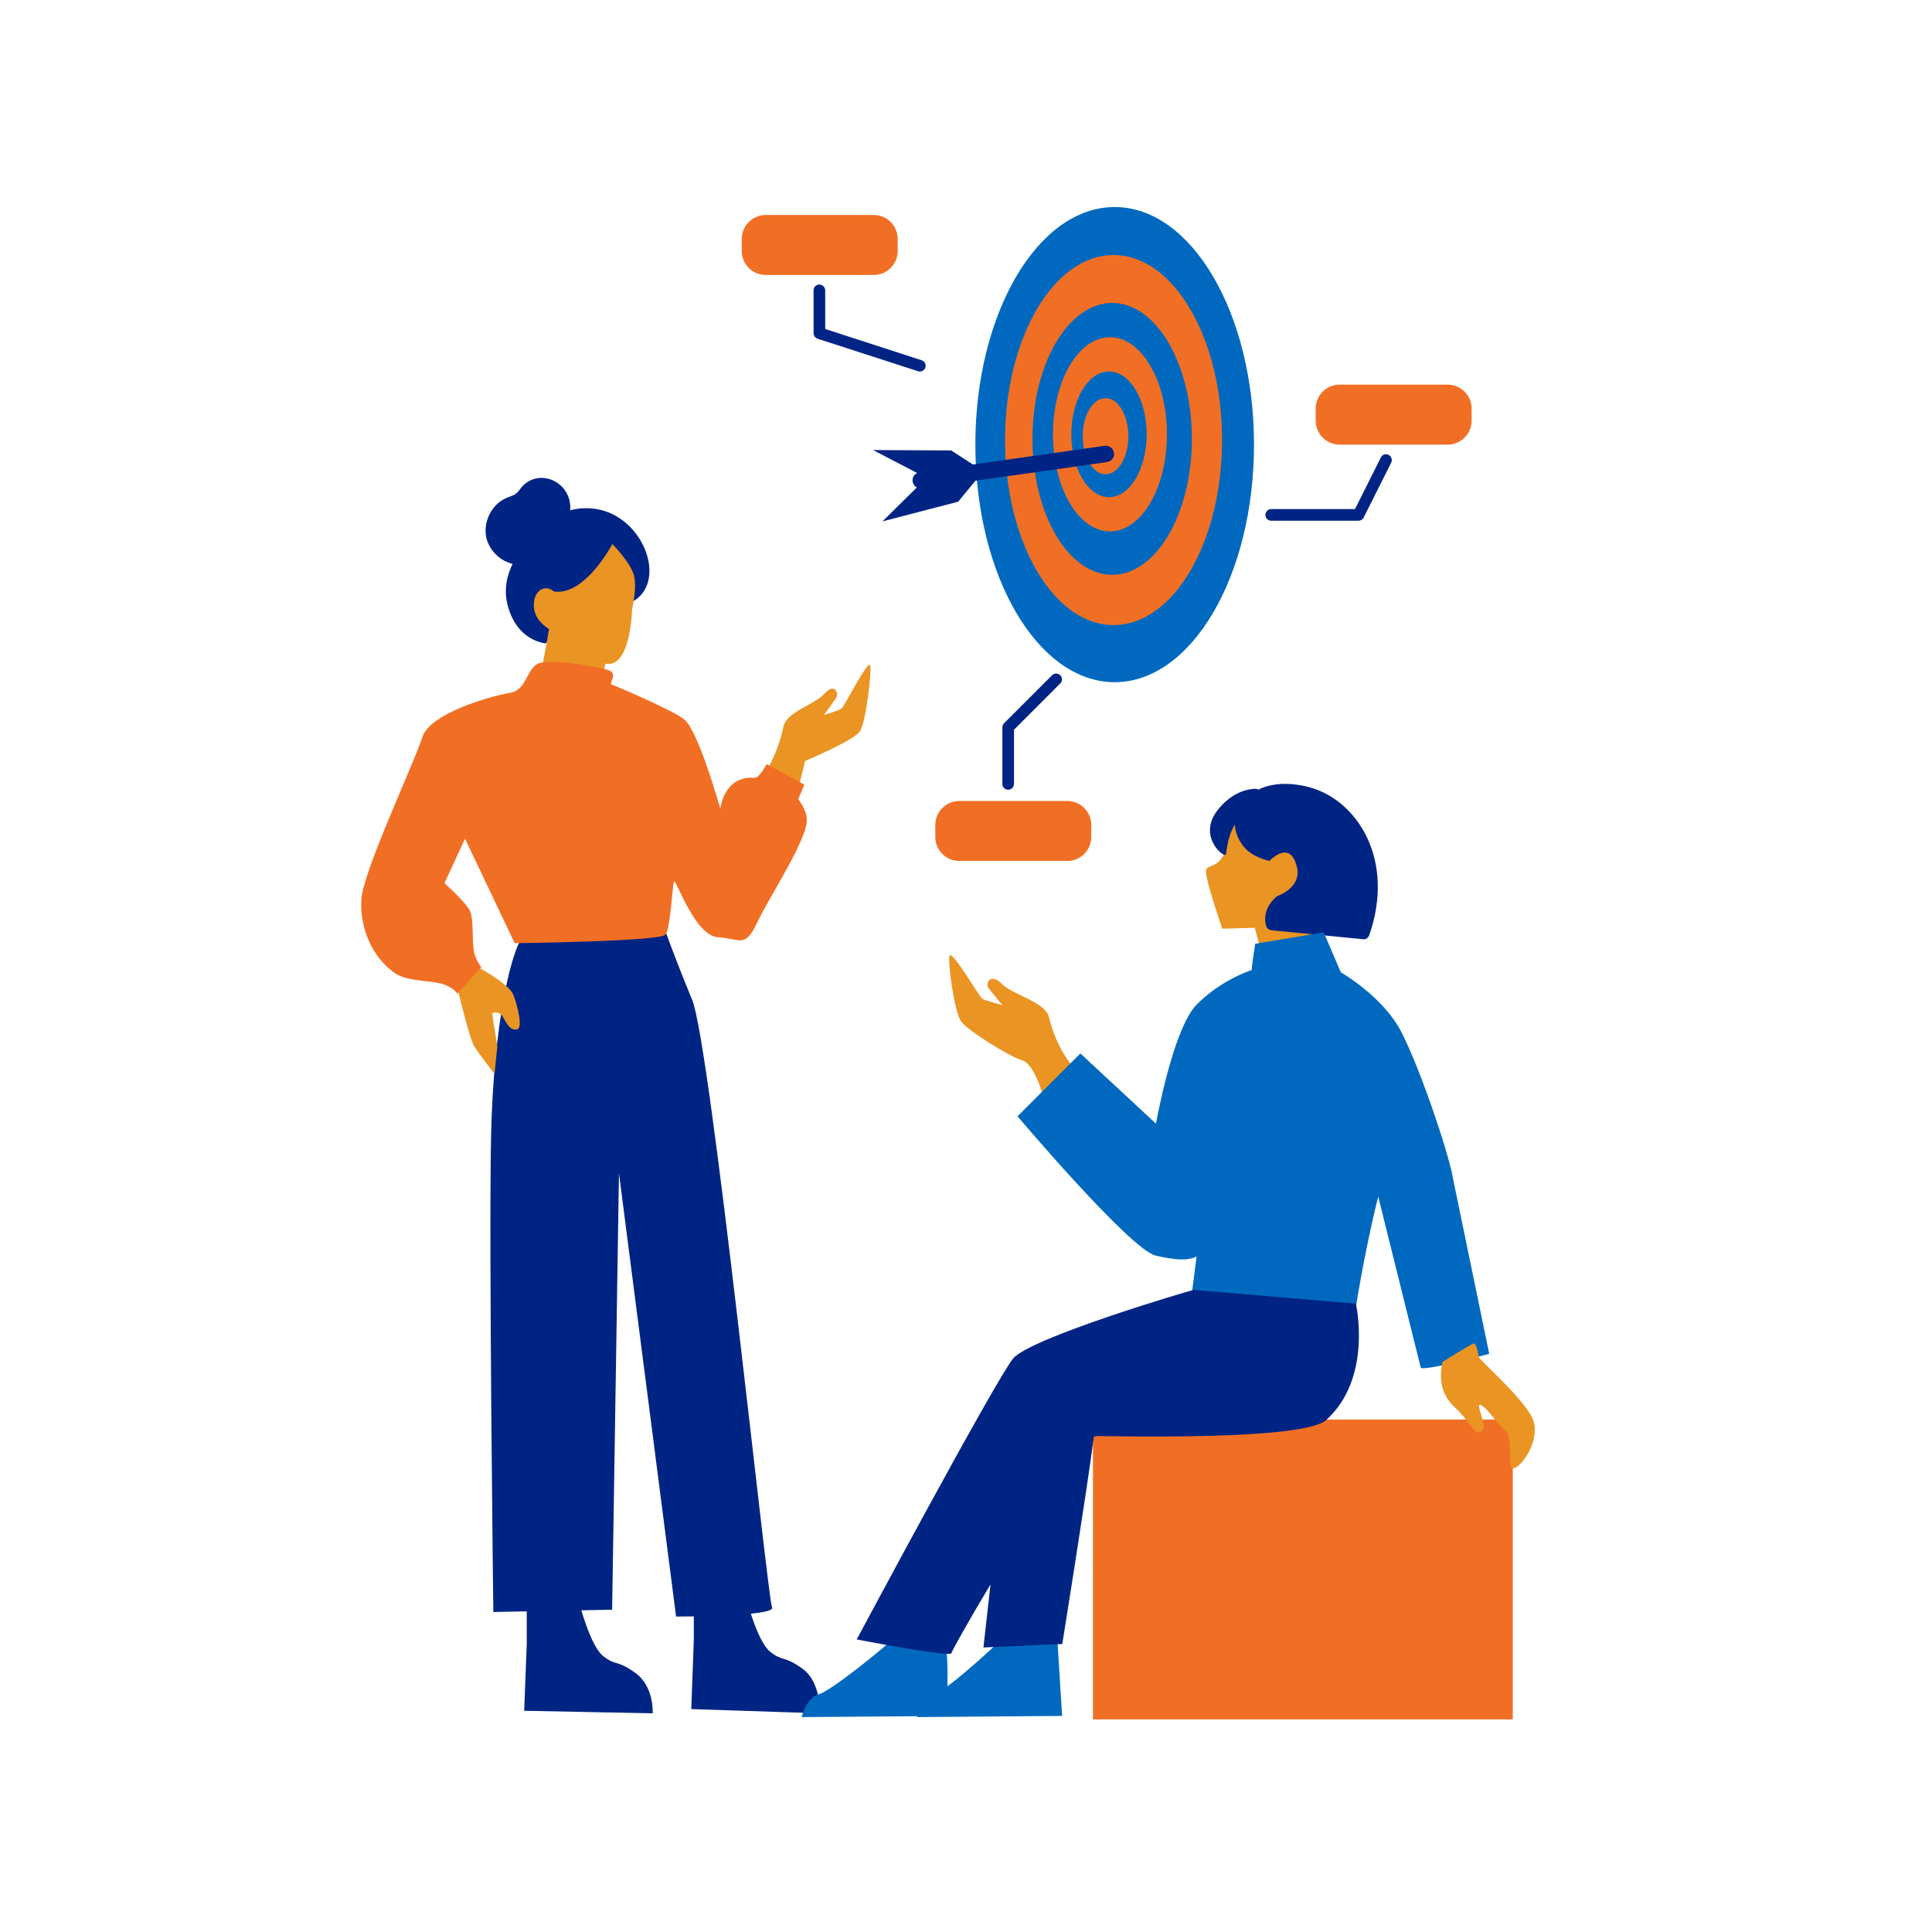
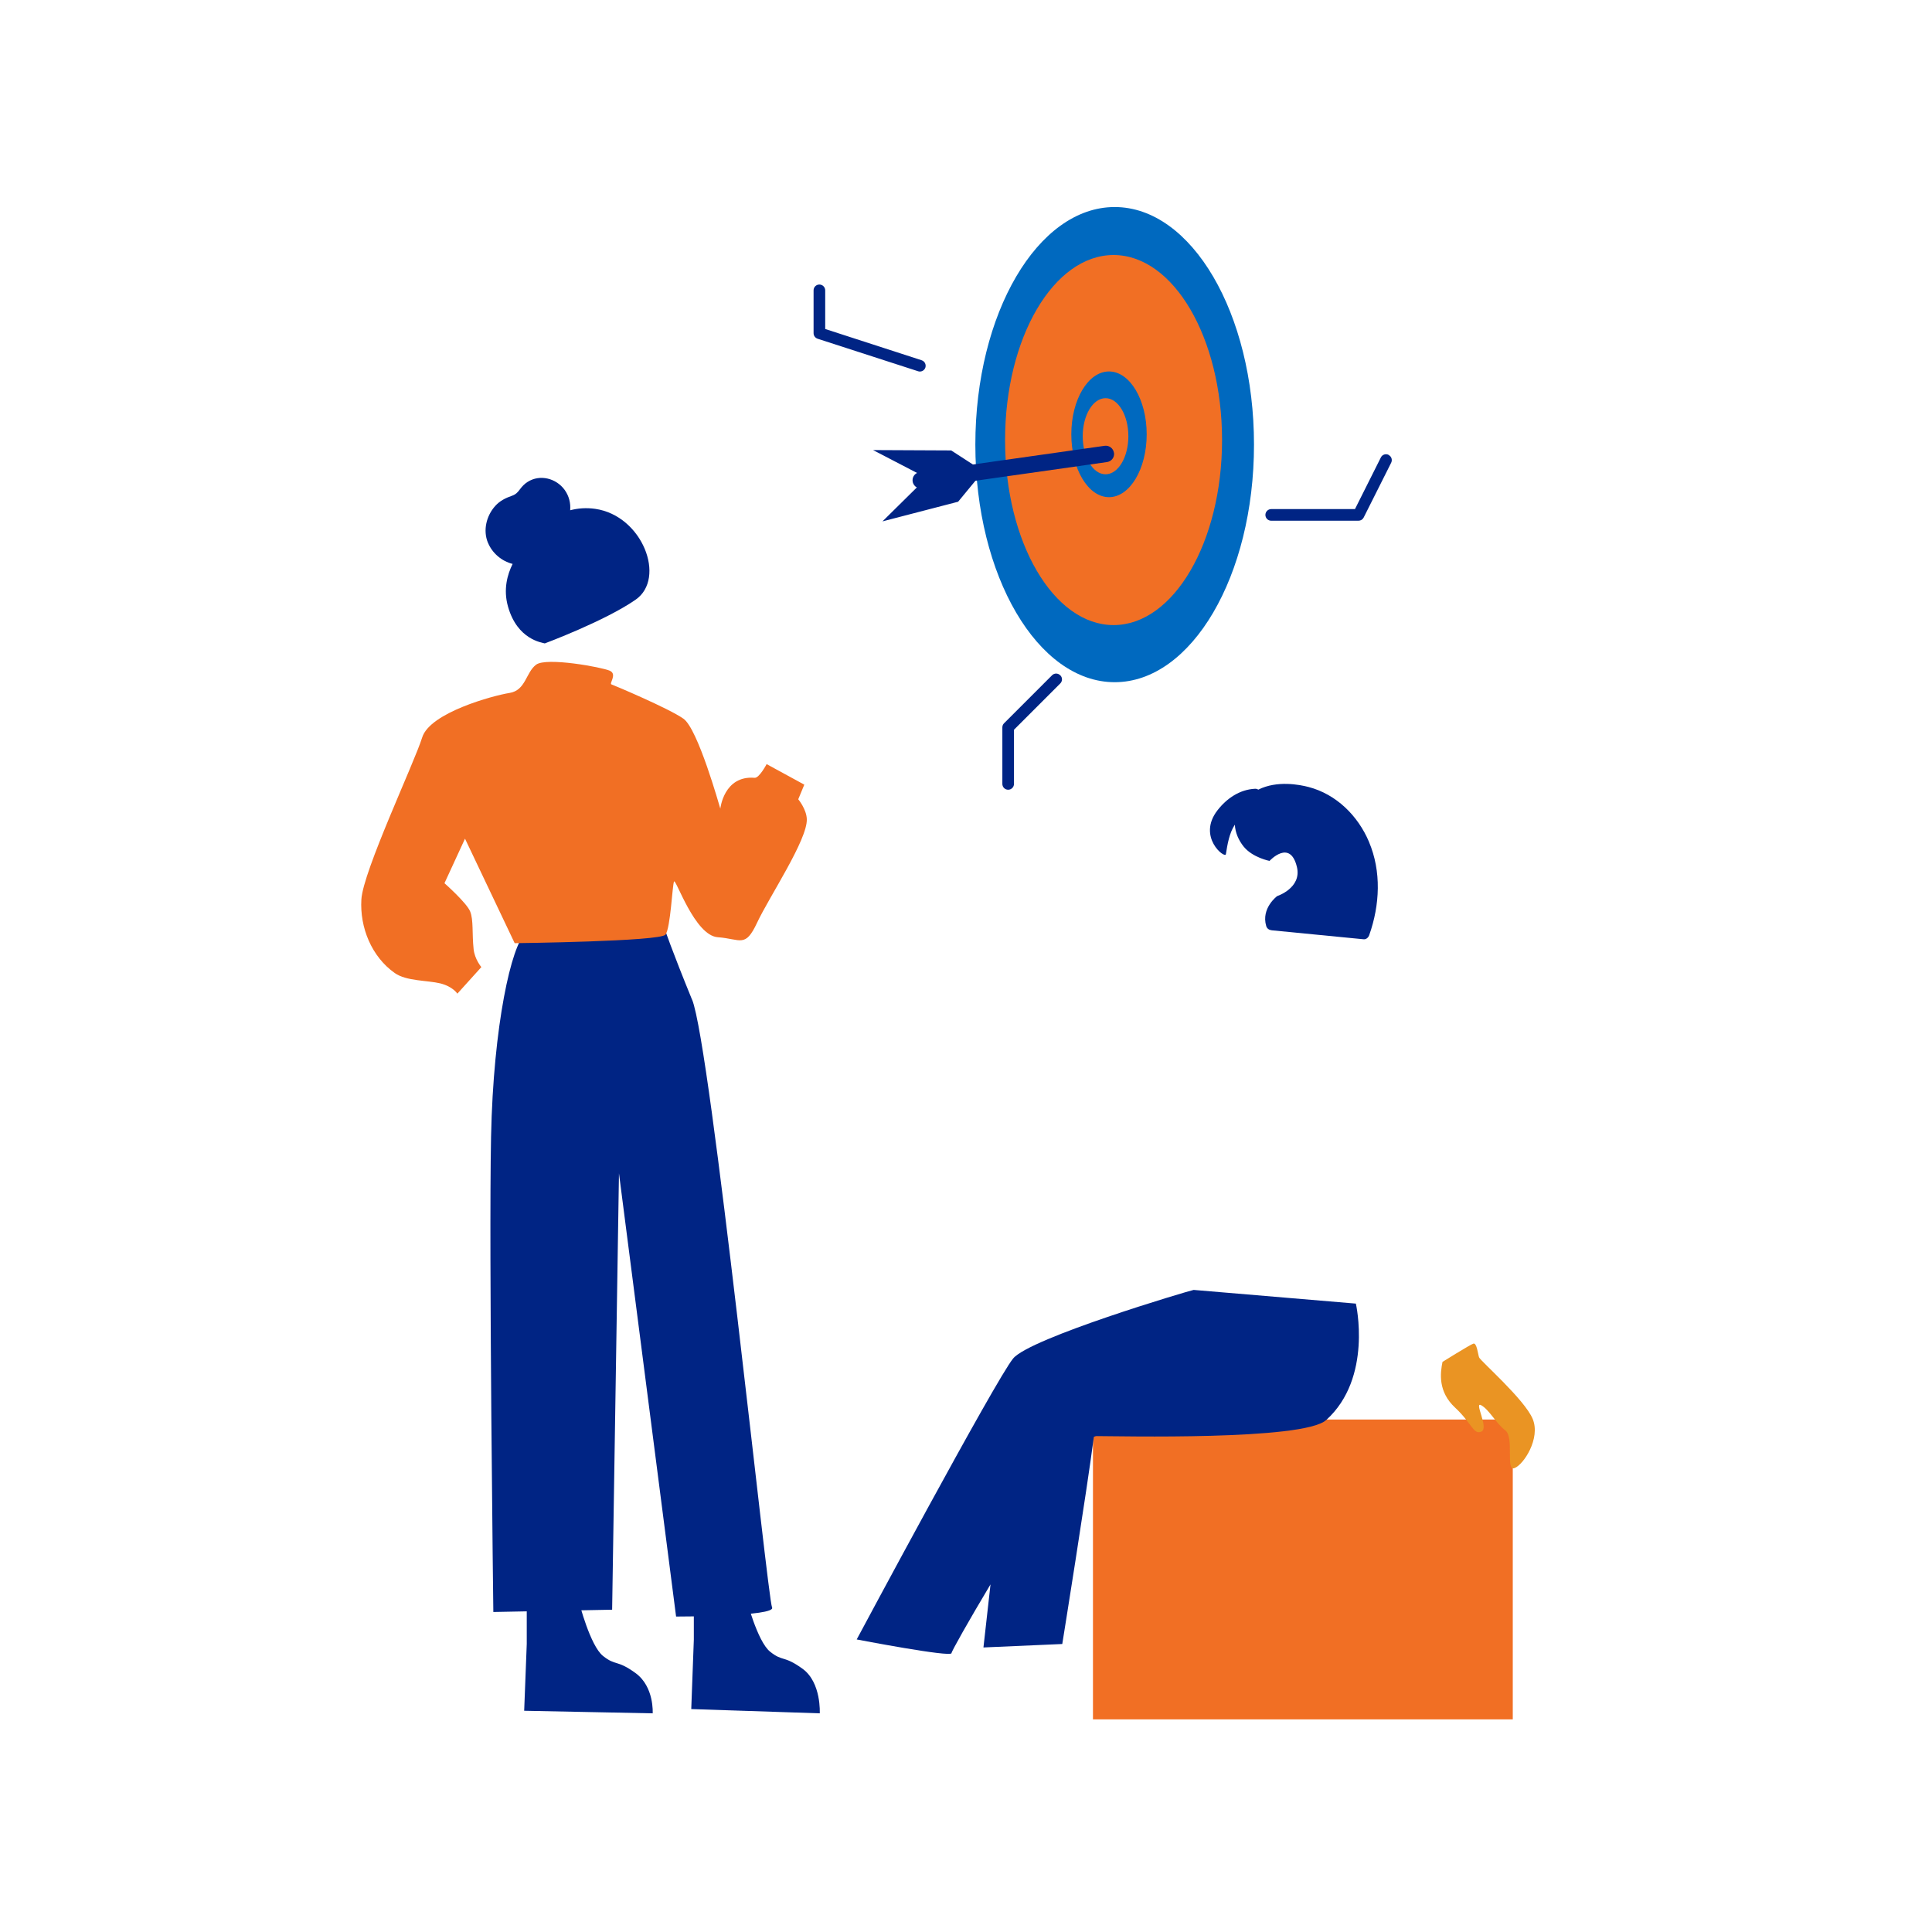
<svg xmlns="http://www.w3.org/2000/svg" id="Layer_1" version="1.1" viewBox="0 0 262.5 262.5">
  <defs>
    <style>
      .st0 {
        fill: #ea9423;
      }

      .st1 {
        fill: #002484;
      }

      .st2 {
        fill: #0069bf;
      }

      .st3 {
        fill: #f16f24;
      }
    </style>
  </defs>
  <ellipse class="st2" cx="151.45" cy="60.41" rx="18.93" ry="32.28" />
  <ellipse class="st3" cx="151.3" cy="59.79" rx="14.74" ry="25.14" />
-   <ellipse class="st2" cx="151.11" cy="59.63" rx="10.83" ry="18.47" />
  <ellipse class="st3" cx="150.81" cy="59.01" rx="7.74" ry="13.19" />
  <ellipse class="st2" cx="150.68" cy="59.01" rx="5.12" ry="8.54" />
  <ellipse class="st3" cx="150.21" cy="59.27" rx="3.1" ry="5.17" />
  <path class="st1" d="M151.35,61.52c-.09-.61-.65-1.03-1.26-.95l-17.9,2.54-2.95-1.91-10.62-.05,5.98,3.11c-.42.21-.67.66-.6,1.15.05.36.27.66.57.82l-4.67,4.61,10.28-2.67,2.35-2.85,17.88-2.54c.61-.09,1.04-.65.95-1.26ZM94.03,135.83c-2.79-6.83-3.72-9.62-3.72-9.62l-18.93.62c-1.86,1.55-4.35,12.37-4.66,27.63-.31,15.52.31,64.56.31,64.56l16.14-.31.93-59.29,7.76,60.22s13.66,0,13.04-1.24c-.62-1.24-8.33-76.38-10.86-82.57ZM66.29,73.73c-.69-1.69-.2-3.65.99-4.98.62-.69,1.39-1.08,2.25-1.38.54-.18.8-.46,1.13-.91.29-.39.61-.72,1.02-.98,1.69-1.08,3.89-.49,5.03,1.07.61.84.84,1.82.76,2.78,1.02-.27,2.16-.37,3.42-.19,6.4.93,9.66,9.43,5.47,12.34-4.19,2.91-12.34,5.94-12.34,5.94-.35-.12-3.72-.47-5-5.01-.66-2.34-.08-4.37.63-5.79-1.48-.37-2.77-1.46-3.35-2.88Z" />
-   <path class="st0" d="M181.56,112.4c-3.05-2.47-8.97-3.72-8.94-3.99-.93.27-5.04,1.5-5.81,4.3,0,5.74-2.79,4.46-2.95,5.55-.16,1.09,2.21,7.92,2.21,7.92l4.42-.12.58,2.21s10.32-1.28,10.17-2.06c-.16-.78,3.57-11.17.31-13.81ZM172.72,108.36c-.06,0-.09.02-.09.04.2-.06.26-.07.09-.04ZM136.11,133.66c-1.6-1.55-2.31,0-1.78.62.36.42,1.2,1.54,1.88,2.28-1.4-.37-2.57-.7-2.77-.88-.53-.47-4.27-6.98-4.45-5.74-.18,1.24.71,7.6,1.6,8.85.89,1.24,6.64,4.81,8.29,5.28s2.79,4.66,2.79,4.66l4.04-3.88s-2.13-2.33-3.2-6.67c-.51-2.06-4.8-2.95-6.4-4.5ZM114.36,96.26c-.18.18-1.19.51-2.42.88.59-.74,1.33-1.86,1.64-2.28.47-.62-.16-2.17-1.55-.62-1.4,1.55-5.14,2.44-5.59,4.5-.93,4.35-2.79,6.67-2.79,6.67l4.04,4.81,1.71-6.83s6.67-2.79,7.45-4.04c.78-1.24,1.55-7.6,1.4-8.85-.16-1.24-3.41,5.28-3.88,5.74ZM64.54,131.18c-.31.54-2.33,3.41-2.25,3.65.08.23,1.47,6.29,2.17,7.37.7,1.09,2.72,3.72,2.72,3.72l.39-3.72-.71-4.51s.93-.54,1.55.62c.62,1.16,1.09,1.71,1.86,1.55.78-.16.08-3.18-.54-4.73s-5.2-3.96-5.2-3.96ZM86,77.75c.7,1.75-.12,5.01-.12,5.01,0,0-.16,7.68-3.34,7.45-.11,0-.21-.02-.31-.03l-.7,4.38s-1.79.85-3.96.62c-2.17-.23-5.51-1.86-4.66-2.64.62-.56,1.27-4.67,1.68-7.06-.86-.54-2.01-1.62-2.06-3.1-.08-2.17,1.53-3.06,2.72-2.02,4.23.66,7.95-6.44,7.95-6.44,0,0,2.1,2.1,2.79,3.84Z" />
  <path class="st3" d="M148.5,192.87v40.74h57.04v-40.74h-57.04ZM108.46,108.6s1.11,1.34,1.16,2.68c.12,2.79-5.12,10.59-6.75,14.08-1.63,3.49-2.21,2.21-5.35,1.98-3.14-.23-5.7-8.03-5.94-7.57-.23.47-.47,6.29-1.16,7.22-.7.93-20.49,1.16-20.49,1.16l-6.75-14.2-2.79,6.05s3.03,2.68,3.49,3.84c.47,1.16.24,2.99.47,5.12.14,1.37,1.05,2.44,1.05,2.44l-3.26,3.61s-.6-.97-2.33-1.4c-1.73-.42-4.6-.29-6.17-1.4-3.14-2.21-4.77-6.17-4.54-10.01.23-3.84,7.22-18.62,8.26-22,1.05-3.38,9.66-5.7,11.87-6.05,2.21-.35,2.21-2.79,3.61-3.84,1.4-1.05,8.96.35,10.01.82,1.05.47-.12,1.75.23,1.86.35.12,7.8,3.26,9.78,4.66,1.98,1.4,4.89,11.87,5.01,12.22,0,0,.47-4.54,4.66-4.19.63.05,1.63-1.86,1.63-1.86l5.12,2.79-.82,1.98Z" />
  <path class="st1" d="M186,114.37c-1.5-3.54-4.43-6.45-8.2-7.44-1.22-.32-4.29-.92-6.84.36-.12-.08-.27-.13-.45-.12-2.05.1-3.82,1.29-5.08,2.91-2.83,3.63,1.03,6.64,1.13,5.98.2-1.26.45-2.87,1.22-4.01.05,1.06.5,2.11,1.2,2.98,1.22,1.5,3.51,1.94,3.51,1.94,0,0,2.79-3.03,3.72.82.69,2.86-2.68,3.96-2.68,3.96,0,0-2.21,1.63-1.49,4.07.11.36.4.54.76.58,4.16.4,8.33.81,12.49,1.22.36.03.65-.27.75-.58,1.44-4.07,1.67-8.63-.04-12.66ZM109.05,226.74c-2.56-1.86-2.68-.93-4.42-2.33-1.75-1.4-3.26-7.33-3.26-7.33l-7.1.35v5.35l-.35,9.43,17.46.58s.23-4.19-2.33-6.05ZM88.68,232.79l-17.46-.35.35-9.08v-5.35l7.1-.35s1.51,5.94,3.26,7.33c1.75,1.4,1.86.47,4.42,2.33,2.56,1.86,2.33,5.47,2.33,5.47Z" />
-   <path class="st2" d="M197.39,159.89c-.84-4.09-4.46-14.72-6.96-19.62-2.5-4.9-8.25-8.16-8.25-8.16l-2.33-5.43-9.31,1.55s-.47,2.95-.47,3.57c0,0-4.04,1.24-7.45,4.66-2.85,2.85-4.95,12.97-5.56,16.21l-10.27-9.54-8.54,8.54s15.36,18.16,18.78,18.93c2.63.6,4.34.73,5.55.12l-.74,5.77,22.19,2.33s1.2-8.16,3.23-16.24c1.69,6.78,5.65,22.73,5.77,23.22.16.62,9.31-1.86,9.31-1.86,0,0-3.88-18.78-4.97-24.05ZM143.69,223.21l.62,9.93-19.71.16s.01-.05.03-.12l-15.71.12s.62-2.64,2.33-3.1c1.71-.47,8.85-6.36,9.31-6.83,0,0,7.45.93,7.92.93.25,0,.28,2.48.25,4.82,2.7-1.99,6.99-6.01,7.36-6.37l7.61.47Z" />
  <path class="st1" d="M180.17,192.95c-3.1,2.79-28.25,2.17-31.19,2.17-.1,0-.23.04-.36.11-.93,7.24-4.29,28.14-4.29,28.14l-10.71.47s.44-4.01.96-8.57c-3.02,5.05-5.3,9.11-5.3,9.34,0,.62-12.88-1.86-12.88-1.86,0,0,18.93-35.39,21.26-38.18,2.33-2.79,23.75-9.16,24.52-9.31l22.04,1.86s2.33,10.09-4.04,15.83Z" />
  <path class="st0" d="M205.77,199.47c-1.24.47,0-4.19-1.24-5.12s-2.17-2.79-3.26-3.41c-1.09-.62,1.09,3.1,0,3.57-1.09.47-1.24-1.09-3.57-3.26-2.33-2.17-2.02-4.66-1.71-6.21,0,0,3.73-2.33,4.19-2.48.47-.16.62,1.4.78,1.86.16.47,6.21,5.74,7.29,8.38,1.09,2.64-1.24,6.21-2.48,6.67Z" />
-   <path class="st3" d="M145.01,108.83h-14.67c-1.8,0-3.26,1.46-3.26,3.26v1.63c0,1.8,1.46,3.26,3.26,3.26h14.67c1.8,0,3.26-1.46,3.26-3.26v-1.63c0-1.8-1.46-3.26-3.26-3.26ZM196.69,52.26h-14.67c-1.8,0-3.26,1.46-3.26,3.26v1.63c0,1.8,1.46,3.26,3.26,3.26h14.67c1.8,0,3.26-1.46,3.26-3.26v-1.63c0-1.8-1.46-3.26-3.26-3.26ZM121.97,32.47v1.63c0,1.8-1.46,3.26-3.26,3.26h-14.67c-1.8,0-3.26-1.46-3.26-3.26v-1.63c0-1.8,1.46-3.26,3.26-3.26h14.67c1.8,0,3.26,1.46,3.26,3.26Z" />
  <path class="st1" d="M125.23,48.95l-13.11-4.25v-5.25c0-.43-.35-.79-.79-.79s-.79.35-.79.79v5.82c0,.34.22.64.54.75l13.66,4.42c.08.03.16.04.24.04.33,0,.64-.21.75-.54.13-.41-.09-.86-.51-.99ZM188.67,61.8c-.39-.19-.86-.04-1.05.35l-3.52,7.02h-11.38c-.43,0-.79.35-.79.79s.35.79.79.79h11.86c.3,0,.57-.17.7-.43l3.74-7.45c.19-.39.04-.86-.35-1.05ZM144.06,91.75c.31.31.31.8,0,1.11l-6.29,6.29v7.36c0,.43-.35.79-.79.79s-.79-.35-.79-.79v-7.68c0-.21.08-.41.23-.56l6.52-6.52c.31-.31.8-.31,1.11,0Z" />
</svg>